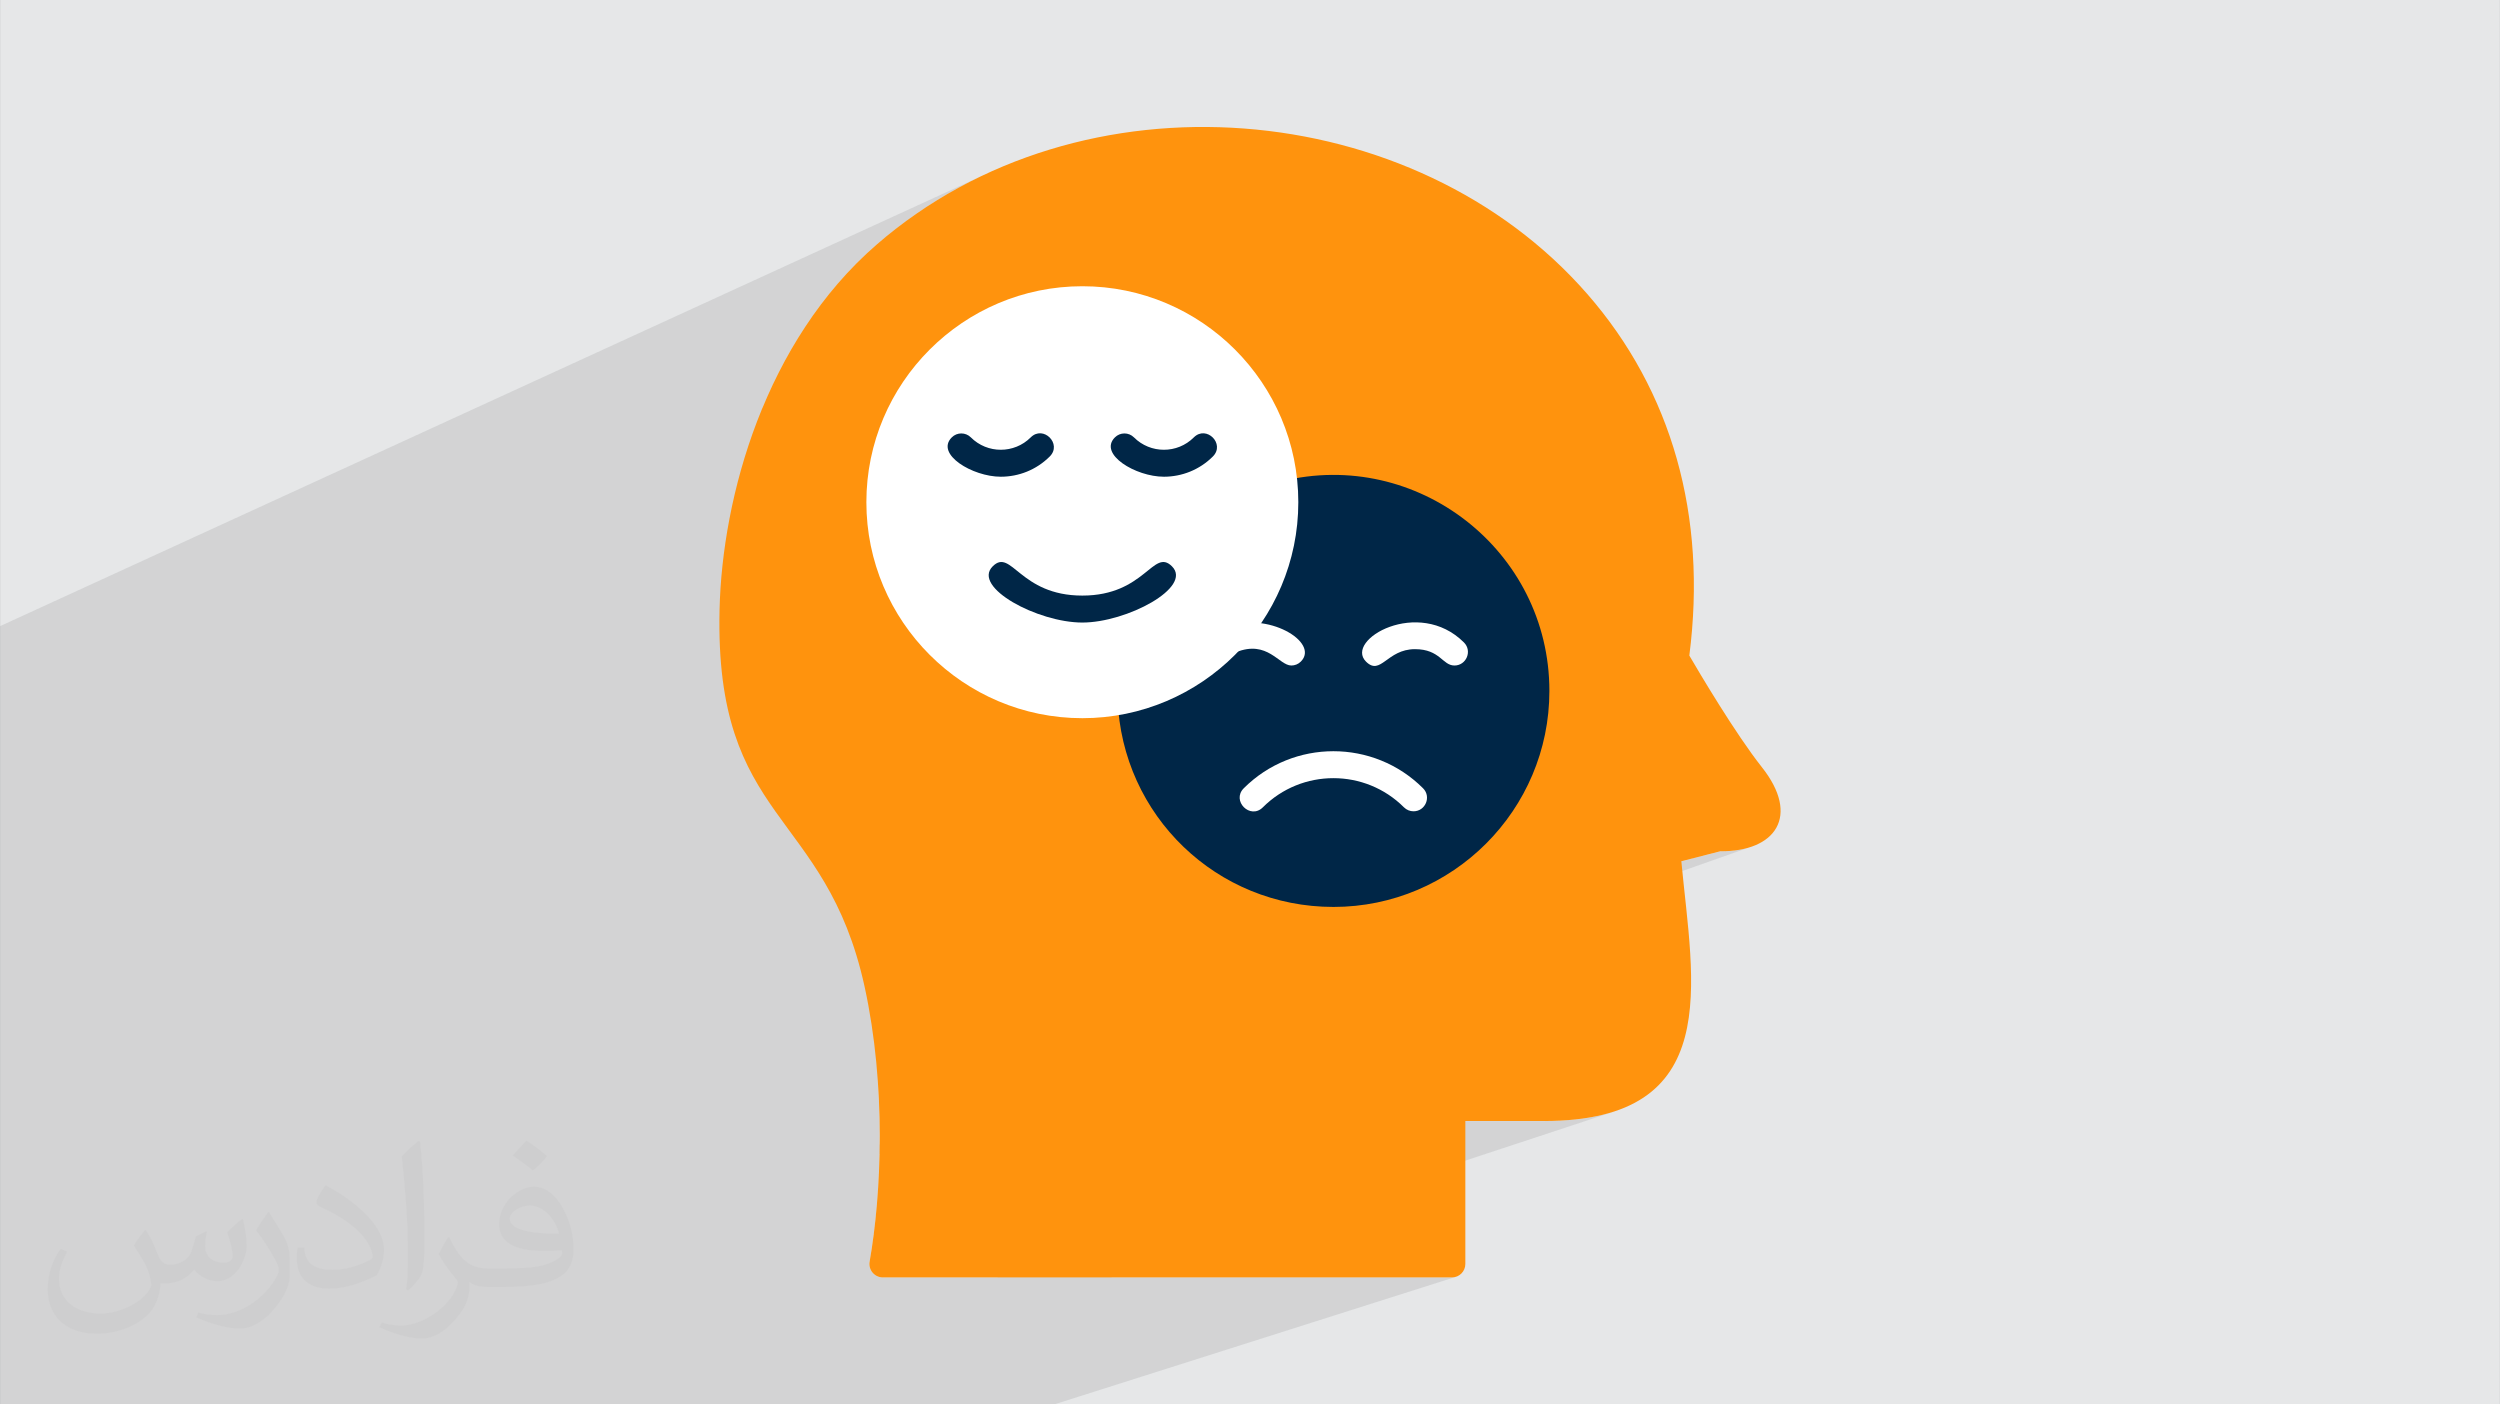
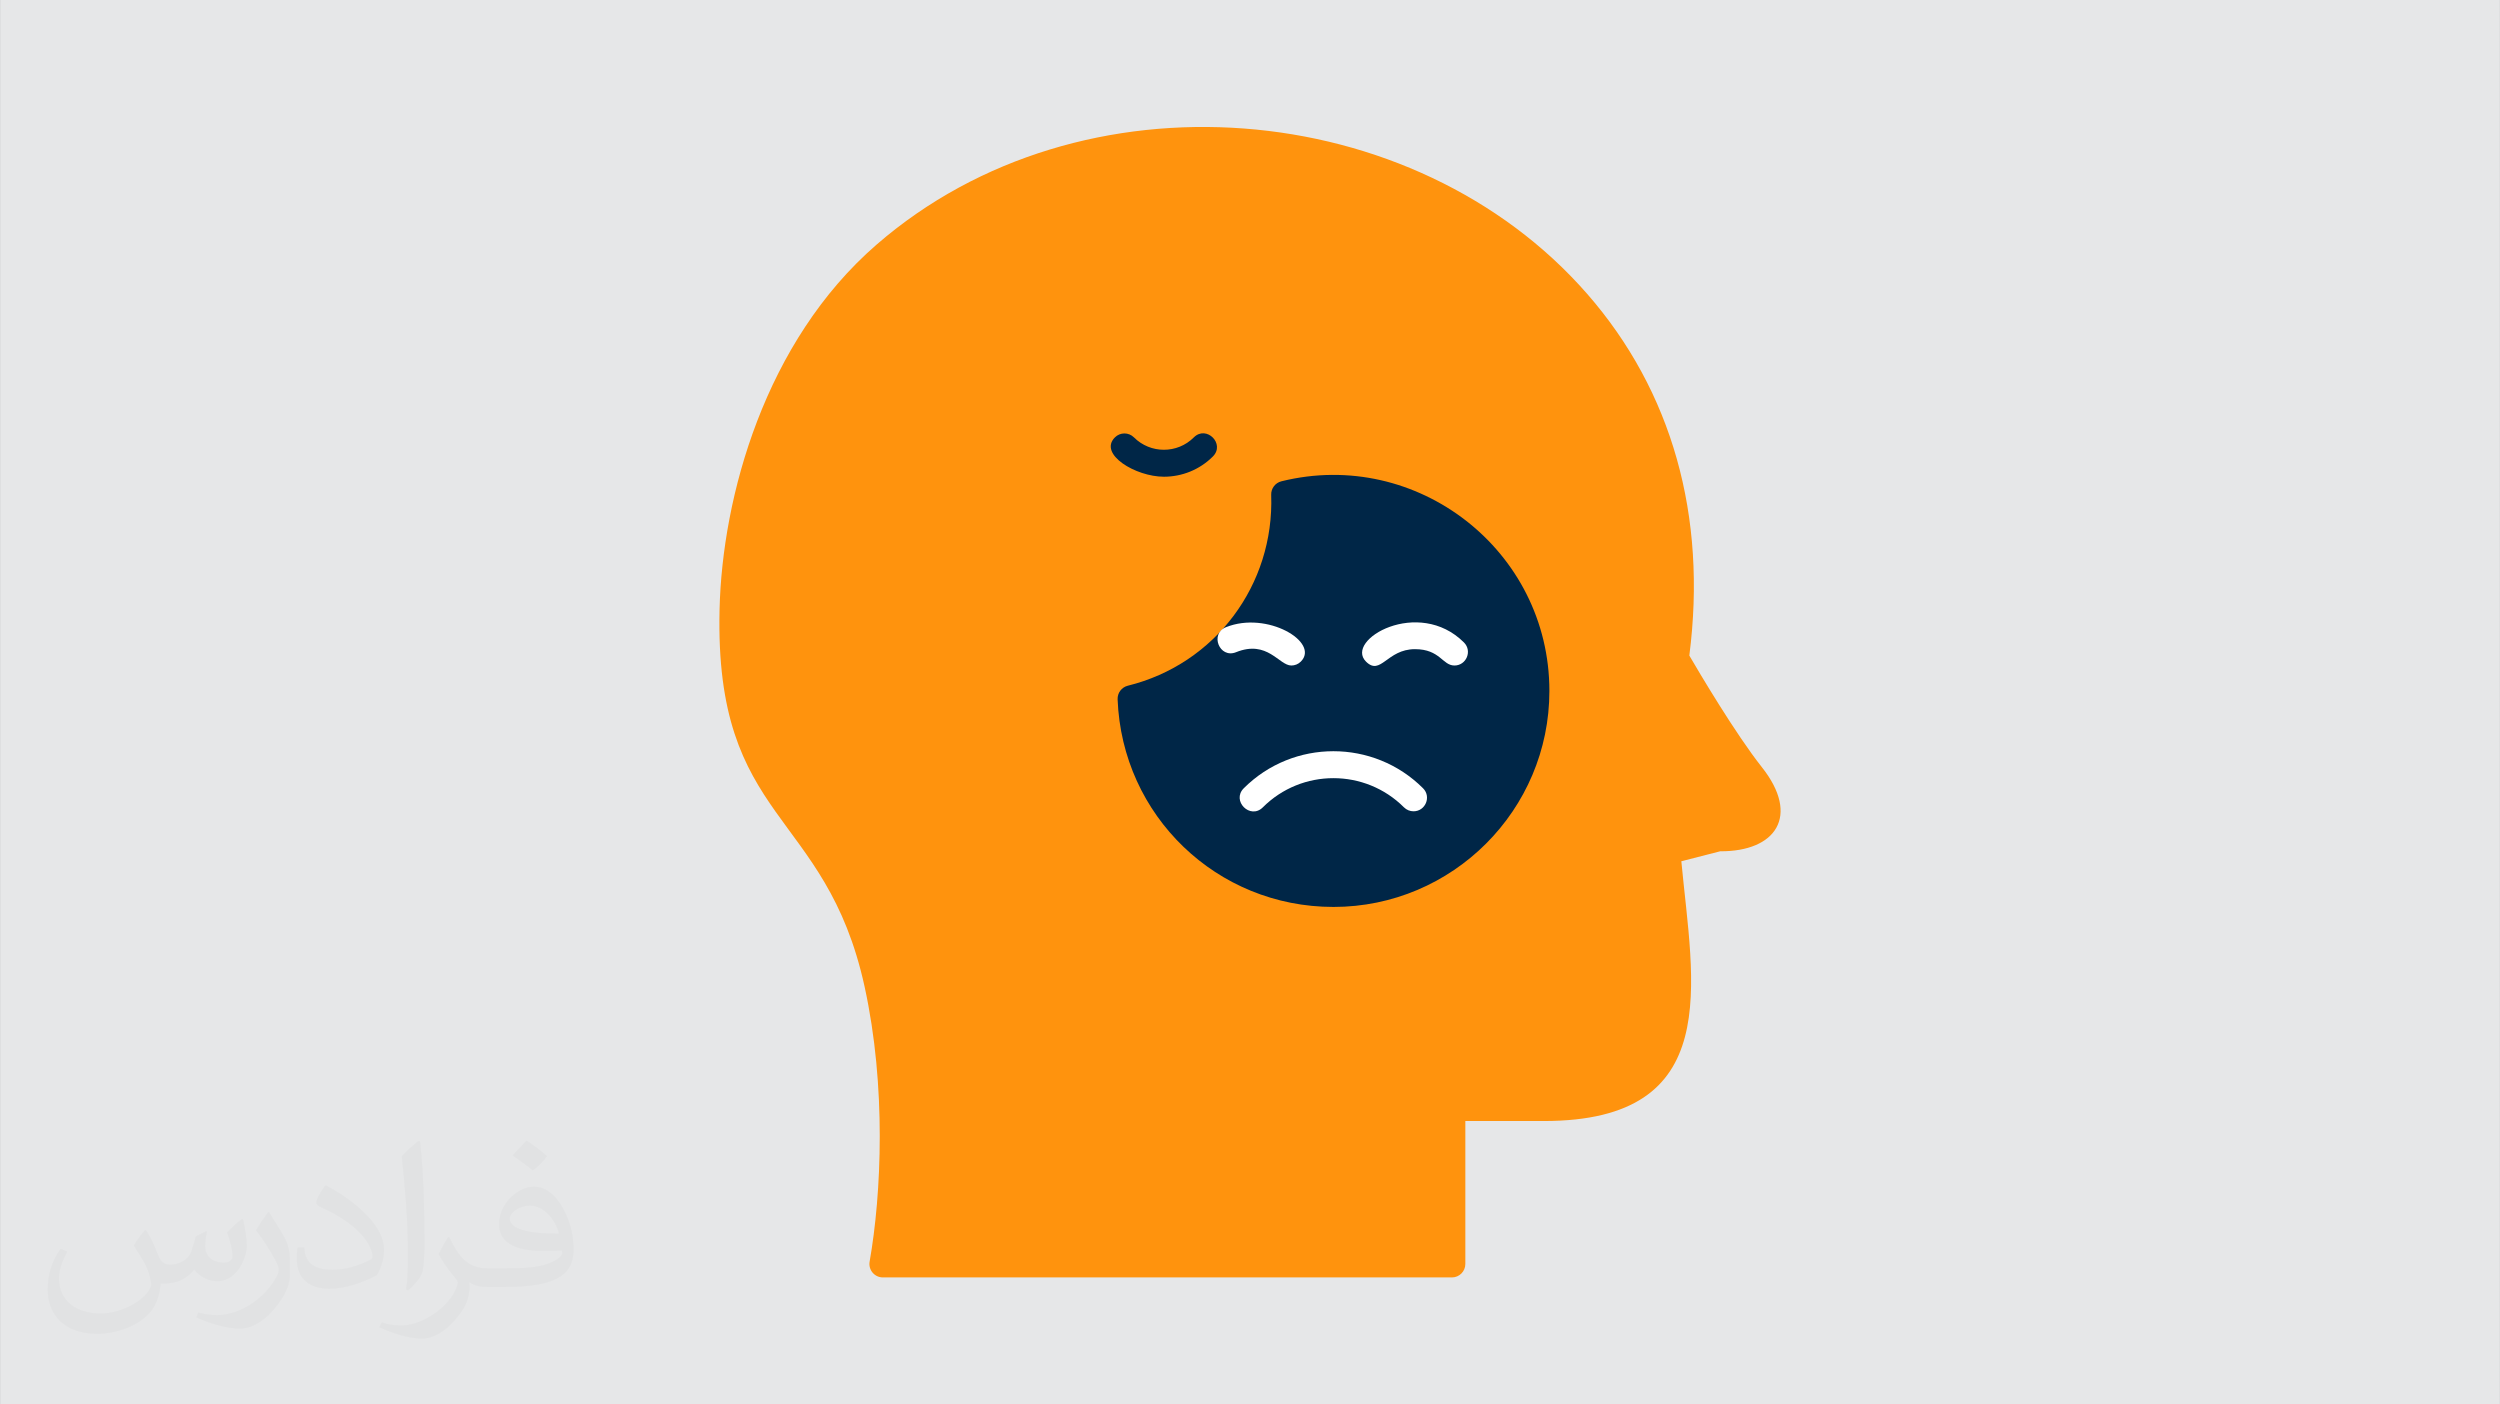
<svg xmlns="http://www.w3.org/2000/svg" xml:space="preserve" width="3.708in" height="2.083in" version="1.0" style="shape-rendering:geometricPrecision; text-rendering:geometricPrecision; image-rendering:optimizeQuality; fill-rule:evenodd; clip-rule:evenodd" viewBox="0 0 3702.73 2080.18">
  <rect x="0" y="0" width="3702.73" height="2080.18" fill="#808080" stroke="none" />
  <defs>
    <style type="text/css">
   
    .fil4 {fill:#002647}
    .fil0 {fill:#E6E7E8}
    .fil3 {fill:#FF930D}
    .fil5 {fill:white}
    .fil6 {fill:white}
    .fil2 {fill:#373435;fill-opacity:0.031}
    .fil1 {fill:#2B2A29;fill-opacity:0.102}
   
  </style>
  </defs>
  <g id="Layer_x0020_1">
    <path class="fil0" d="M-0 0l3702.73 0 0 2080.18 -3702.73 0 0 -2080.18z" />
-     <path class="fil1" d="M-0 1887.37l0 -1.21 0 -21.49 0 -15.2 0 -37.42 0 -1.2 0 -0 0 -37.18 0 -2.34 0 -3.63 0 -4.62 0 -30.49 0 -1.25 0 -0 0 -0.4 0 -16.4 0 -20.7 0 -0 0 -7.13 0 -9.42 0 -2.37 0 -0.15 0 -25.2 0 -68.21 0 -12.1 0 -24.48 0 -12.51 0 -5.18 0 -35.42 0 -0.2 0 -43.77 0 -2 0 -14.71 0 -7.45 0 -0.01 0 -30.18 0 -4.4 0 -1.58 0 -34.68 0 -6.67 0 -1.4 0 -2.47 0 -7.85 0 -0 0 -30.58 0 -4.34 0 -1.56 0 -42.97 0 -1.38 0 -122.28 0 -26.37 0 -150.12 0 -27.3 1452.69 -666.16 -32.66 16.7 -31.87 18.46 -30.98 20.23 -30.02 22 -28.99 23.79 -15.21 13.71 -14.61 14.18 -14.03 14.63 -13.46 15.06 -12.89 15.45 -12.33 15.82 -11.78 16.16 -11.23 16.48 -10.7 16.76 -10.17 17.03 -9.65 17.25 -9.14 17.46 -8.63 17.64 -8.14 17.79 -6.94 16.25 349.35 -154.9 14.52 -5.74 14.86 -5.04 15.17 -4.32 15.46 -3.58 15.74 -2.82 15.99 -2.04 16.23 -1.24 16.44 -0.42 16.44 0.42 16.22 1.24 15.99 2.04 15.74 2.82 15.46 3.58 15.17 4.32 14.86 5.04 14.52 5.74 14.17 6.42 13.79 7.07 13.4 7.71 12.98 8.33 12.54 8.93 12.09 9.51 11.61 10.06 11.12 10.6 10.6 11.12 10.06 11.61 9.5 12.09 8.93 12.55 8.33 12.98 7.71 13.39 7.07 13.79 6.42 14.16 5.74 14.52 5.04 14.86 4.32 15.17 3.58 15.46 2.82 15.74 1.65 12.94 14.6 -2.27 18.65 -1.79 18.51 -0.68 18.35 0.39 18.14 1.44 17.9 2.46 17.63 3.46 17.32 4.43 16.98 5.37 16.6 6.29 16.19 7.17 15.74 8.04 15.26 8.87 14.74 9.68 14.19 10.46 13.6 11.22 12.97 11.95 12.32 12.65 11.62 13.32 10.89 13.97 10.13 14.59 9.33 15.19 8.5 15.76 7.63 16.3 6.73 16.81 5.79 17.3 4.82 17.76 3.81 18.2 2.76 18.61 1.68 18.99 0.57 19.34 -0.42 16.44 -1.24 16.23 -2.04 15.99 -2.82 15.74 -3.58 15.46 -4.32 15.17 -5.04 14.86 -5.74 14.52 -6.42 14.17 -7.08 13.79 -7.71 13.4 -8.33 12.98 -8.93 12.54 -9.51 12.09 -10.06 11.61 -10.6 11.12 -11.12 10.6 -11.61 10.06 -12.09 9.51 -12.55 8.93 -12.98 8.33 -13.39 7.71 -13.79 7.07 -14.16 6.42 -14.52 5.74 -784.36 282.69 0.54 8.37 0.72 13.78 0.55 13.7 0.39 13.59 0.23 13.48 0.08 13.35 -0.06 12.56 1187.38 -419.74 57.59 -14.77 14.88 -0.53 13.74 -1.72 12.53 -2.87 -1286.34 453.37 -0.35 12.88 -0.47 12.72 -0.6 12.53 -0.72 12.32 -0.83 12.1 -0.94 11.87 -1.05 11.63 -1.14 11.37 -1.24 11.1 -1.32 10.82 -1.41 10.52 -1.48 10.21 -1.55 9.89 -1.62 9.55 -0.28 4.5 0.7 4.3 1.58 3.97 2.36 3.52 3.05 2.95 3.63 2.25 4.11 1.44 4.5 0.51 168.86 0 693.85 -231.68 116.36 0 24.29 -0.59 22.49 -1.75 20.76 -2.86 19.09 -3.93 17.49 -4.96 -745.51 245.79 505.08 0 0 0.01 4.03 -0.4 3.75 -1.16 -597.06 189.62 -2.72 0 -0.04 0 -483.48 0 -55.79 0 -105.81 0 -161.64 0 -84.71 0 -416.92 0 -22.28 0 -13.24 0 -214.46 0 0 -4.9 0 -99.85 0 -1.12 0 -0.01 0 -9.4 0 -27.01 0 -37.8 0 -12.72z" />
    <path class="fil2" d="M215.96 1821.93c7.07,10.71 11.65,21.01 16.13,32.45 3.33,6.66 5.09,18.93 20.7,18.93 4.57,0 11.13,-1.35 16.95,-4.57 6.55,-3.44 11.54,-8.64 14.15,-16.53l6.24 -21.01 15.19 -7.49 1.04 1.04c-2.08,7.91 -2.59,15.5 -2.59,21.43 0,17.57 15.19,24.23 27.25,24.23 7.07,0 13.42,-3.44 13.42,-9.89 0,-8.32 -3.53,-22.47 -8.12,-35.16 7.07,-7.07 14.15,-14.15 22.26,-19.87l1.25 0.63c3.53,14.98 5.51,29.75 5.51,39.63 0,9.67 -4.27,20.39 -7.8,27.36 -7.28,13.73 -20.18,24.65 -35.78,24.65 -11.85,0 -25.06,-5.93 -34.12,-16.95l-0.52 0c-8.53,10.61 -21.74,20.18 -42.86,20.18l-6.55 0c-1.04,13.94 -4.05,23.81 -8.64,32.66 -12.58,24.54 -49.92,41.92 -85.08,41.92 -48.89,0 -73.43,-28.19 -73.43,-65.73 0,-23.19 7.59,-44.72 19.24,-60.01l9.56 3.95c-7.28,13.94 -12.17,27.04 -12.17,39.94 0,35.16 28.61,51.9 61.58,51.9 30.58,0 68.44,-19.45 75.31,-42.02 -2.59,-24.65 -11.85,-36.19 -26,-58.66 4.27,-7.49 9.78,-14.98 16.64,-22.98l1.25 0 0 0 0 0 -0.01 -0.04zm563.83 -132.3c10.3,6.45 20.39,14.04 30.27,22.78 -5.51,7.8 -12.38,14.88 -20.91,21.12 -9.89,-8.01 -19.76,-14.88 -29.86,-22.16 6.86,-7.7 13.63,-15.08 20.49,-21.74l0 0 0 0 0 0 0 0 0 0 0.01 0zm5.3 96.11c-16.64,0 -30.27,10.92 -30.27,19.03 0,17.38 33.28,22.78 73.12,22.56 -4.99,-20.39 -22.47,-41.61 -42.86,-41.61l0 0.01zm-37.35 92.99c21.64,0 40.57,-0.63 55.02,-4.27 16.13,-4.05 29.75,-12.17 29.75,-17.78 0,-1.46 0,-3.22 -0.52,-4.68 -9.05,0.83 -19.45,0.83 -28.5,0.83 -29.33,0 -51.79,-6.66 -60.64,-23.09 -2.19,-4.57 -3.74,-9.67 -3.74,-15.5 0,-15.92 6.86,-31.41 18.93,-42.13 10.08,-8.84 21.22,-14.35 32.55,-14.35 20.49,0 36.81,16.44 48.26,42.34 6.24,14.15 10.5,30.47 10.5,51.07 0,13.73 -3.74,25.27 -12.27,33.8 -15.92,15.4 -45.24,21.22 -90.17,21.22l-20.39 0 0 0 -5.3 0c-11.13,0 -19.14,-1.98 -25.48,-6.86l-1.04 0c0.31,2.59 0.52,5.09 0.52,7.49 0,10.08 -3.33,22.98 -10.08,33.28 -19.97,29.64 -41.61,42.53 -60.33,42.53 -18.93,0 -42.13,-7.28 -63.03,-16.75l3.74 -7.28c6.76,2.81 16.13,4.68 29.02,4.68 33.8,0 78.21,-32.45 83.72,-64.17 -1.25,-2.59 -3.53,-6.03 -6.76,-9.67 -9.89,-11.75 -16.13,-21.53 -21.95,-31.82 4.99,-9.89 9.56,-17.78 13.83,-24.96l1.77 -0.21c14.46,29.44 27.56,46.28 56.78,46.28l4.57 0 0 0 21.22 0 0 0 0 0 0 0 0 0 0 0 0.04 0zm-146.45 31.1c2.5,-13.52 2.7,-28.7 2.7,-42.86l0 -21.01c0,-39.21 -4.99,-96.2 -9.05,-133.34 7.07,-7.59 16.95,-16.53 24.75,-22.56l2.29 0.63c5.3,46.7 6.55,100.79 6.55,150.81 0,13.11 -0.52,25.9 -1.77,35.26 -0.73,11.85 -7.59,20.8 -22.26,34.53l-3.22 -1.46zm-150.71 -61.89c0.73,18.41 9.78,32.87 41.4,32.87 19.66,0 36.3,-5.09 54.71,-13.83 3.33,-1.46 5.09,-3.44 5.09,-5.09 0,-11.54 -8.84,-26.83 -23.71,-40.77 -14.46,-13.11 -33.6,-24.65 -51.48,-32.35 -6.14,-2.59 -8.12,-5.3 -8.12,-7.91 0,-5.3 7.07,-16.44 12.9,-24.44l1.98 -0.21c20.49,10.71 43.38,26.63 60.33,44.3 15.4,16.33 24.96,32.87 24.96,50.86 0,13.31 -4.05,25.79 -10.61,37.44 -22.47,11.33 -46.39,19.97 -70.1,19.97 -28.81,0 -48.47,-13.52 -48.47,-45.24 0,-3.44 0,-8.73 1.25,-15.61l9.89 0 0 0 0 0 0 0 0 0 0 0 -0.01 0zm-52.11 -52.32l17.89 28.92c6.55,10.71 12.69,22.37 12.69,40.77l0 23.5c0,19.03 -12.17,39.42 -31.82,59.6 -15.4,13.63 -29.02,19.45 -41.61,19.45 -18.72,0 -40.15,-5.82 -64.9,-16.44l2.81 -7.28c7.8,2.08 16.84,3.84 27.98,3.84 35.58,-0.21 71.97,-26.21 88.61,-57.93 1.98,-3.64 2.7,-7.07 2.7,-9.47 0,-3.64 -1.98,-7.7 -3.53,-11.33 -9.05,-17.05 -19.14,-32.66 -30.27,-47.12 5.82,-9.16 11.65,-17.99 17.99,-26.73l1.46 0.21 0 0 0 0 0 0 0 0 0 0 -0.01 0z" />
    <g id="_2585669561408">
      <path class="fil3" d="M2150.37 1892.12l-842.75 0c-12.42,0 -21.81,-11.25 -19.66,-23.44 17.61,-100.08 24.88,-259.65 -7.47,-407.32 -57.74,-263.48 -222.36,-241.54 -214.81,-558.63 3.97,-167.08 67.14,-396.79 232.49,-540.34 303.38,-263.37 797.2,-219.73 1052.74,73.04 125.53,143.81 177.73,328.87 151.19,535.61 13.96,23.94 68.26,115.81 107.44,165.29 57.3,72.34 20.58,125.07 -61.69,124.59l-57.59 14.77c16.93,180.34 65.26,384.76 -203.57,384.76l-116.36 0 0 211.72c0.01,11.03 -8.93,19.97 -19.96,19.97l0 -0.01z" />
      <path class="fil4" d="M1974.92 1343.34c-172.68,0 -313.07,-135.08 -319.65,-307.55 -0.36,-9.46 5.97,-17.88 15.18,-20.14 129.17,-31.93 217.1,-149.09 212.31,-282.68 -0.32,-9.45 6,-17.83 15.17,-20.09 200.79,-49.7 396.89,102.45 396.89,310.55 0,176.4 -143.51,319.92 -319.9,319.92l-0 -0.01z" />
      <path class="fil5" d="M2093.55 1201.69c-5.1,0 -10.22,-1.96 -14.13,-5.86 -57.59,-57.61 -151.41,-57.65 -209.05,0 -18.63,18.63 -46.83,-9.68 -28.25,-28.25 73.21,-73.17 192.34,-73.18 265.56,0 12.64,12.64 3.48,34.11 -14.11,34.11l-0.01 0z" />
      <path class="fil5" d="M2154.18 985.75c-17.82,0 -21.18,-24.22 -58.46,-24.22 -41.65,0 -50.71,40.23 -72.58,18.37 -32.18,-32.18 77.78,-95.63 145.16,-28.25 12.62,12.62 3.49,34.11 -14.12,34.11l0 -0.01z" />
      <path class="fil5" d="M1912.58 985.75c-18.31,0 -35.18,-38.52 -81.95,-19.68 -24.4,9.83 -39.3,-27.2 -14.93,-37.04 61.12,-24.68 139.41,22.38 111.01,50.85 -3.88,3.92 -9.01,5.87 -14.11,5.87l-0.01 0z" />
-       <path class="fil6" d="M1603.04 1063.77c-176.4,0 -319.9,-143.52 -319.9,-319.91 0,-176.39 143.5,-319.89 319.9,-319.89 176.39,0 319.89,143.5 319.89,319.9 0,176.39 -143.5,319.9 -319.89,319.9l0 0z" />
-       <path class="fil4" d="M1603.02 922.12c-65.91,0 -163.85,-52.21 -132.79,-83.24 27.82,-27.79 39.64,43.3 132.79,43.3 93.14,0 104.97,-71.1 132.78,-43.3 31.13,31.13 -67.18,83.24 -132.78,83.24z" />
+       <path class="fil4" d="M1603.02 922.12z" />
      <path class="fil4" d="M1723.84 706.12c-41.89,0 -97.39,-33.47 -72.58,-58.25 7.81,-7.81 20.44,-7.81 28.24,0 24.45,24.44 64.23,24.43 88.66,0 18.61,-18.59 46.83,9.66 28.24,28.24 -19.99,20.01 -46.28,30.02 -72.56,30.02l-0.01 -0.01z" />
-       <path class="fil4" d="M1482.22 706.12c-41.85,0 -97.41,-33.45 -72.58,-58.27 7.81,-7.81 20.44,-7.79 28.25,0 24.46,24.46 64.23,24.44 88.68,0 18.61,-18.59 46.83,9.66 28.24,28.24 -20.01,20.03 -46.3,30.03 -72.59,30.03l-0 0z" />
    </g>
  </g>
</svg>